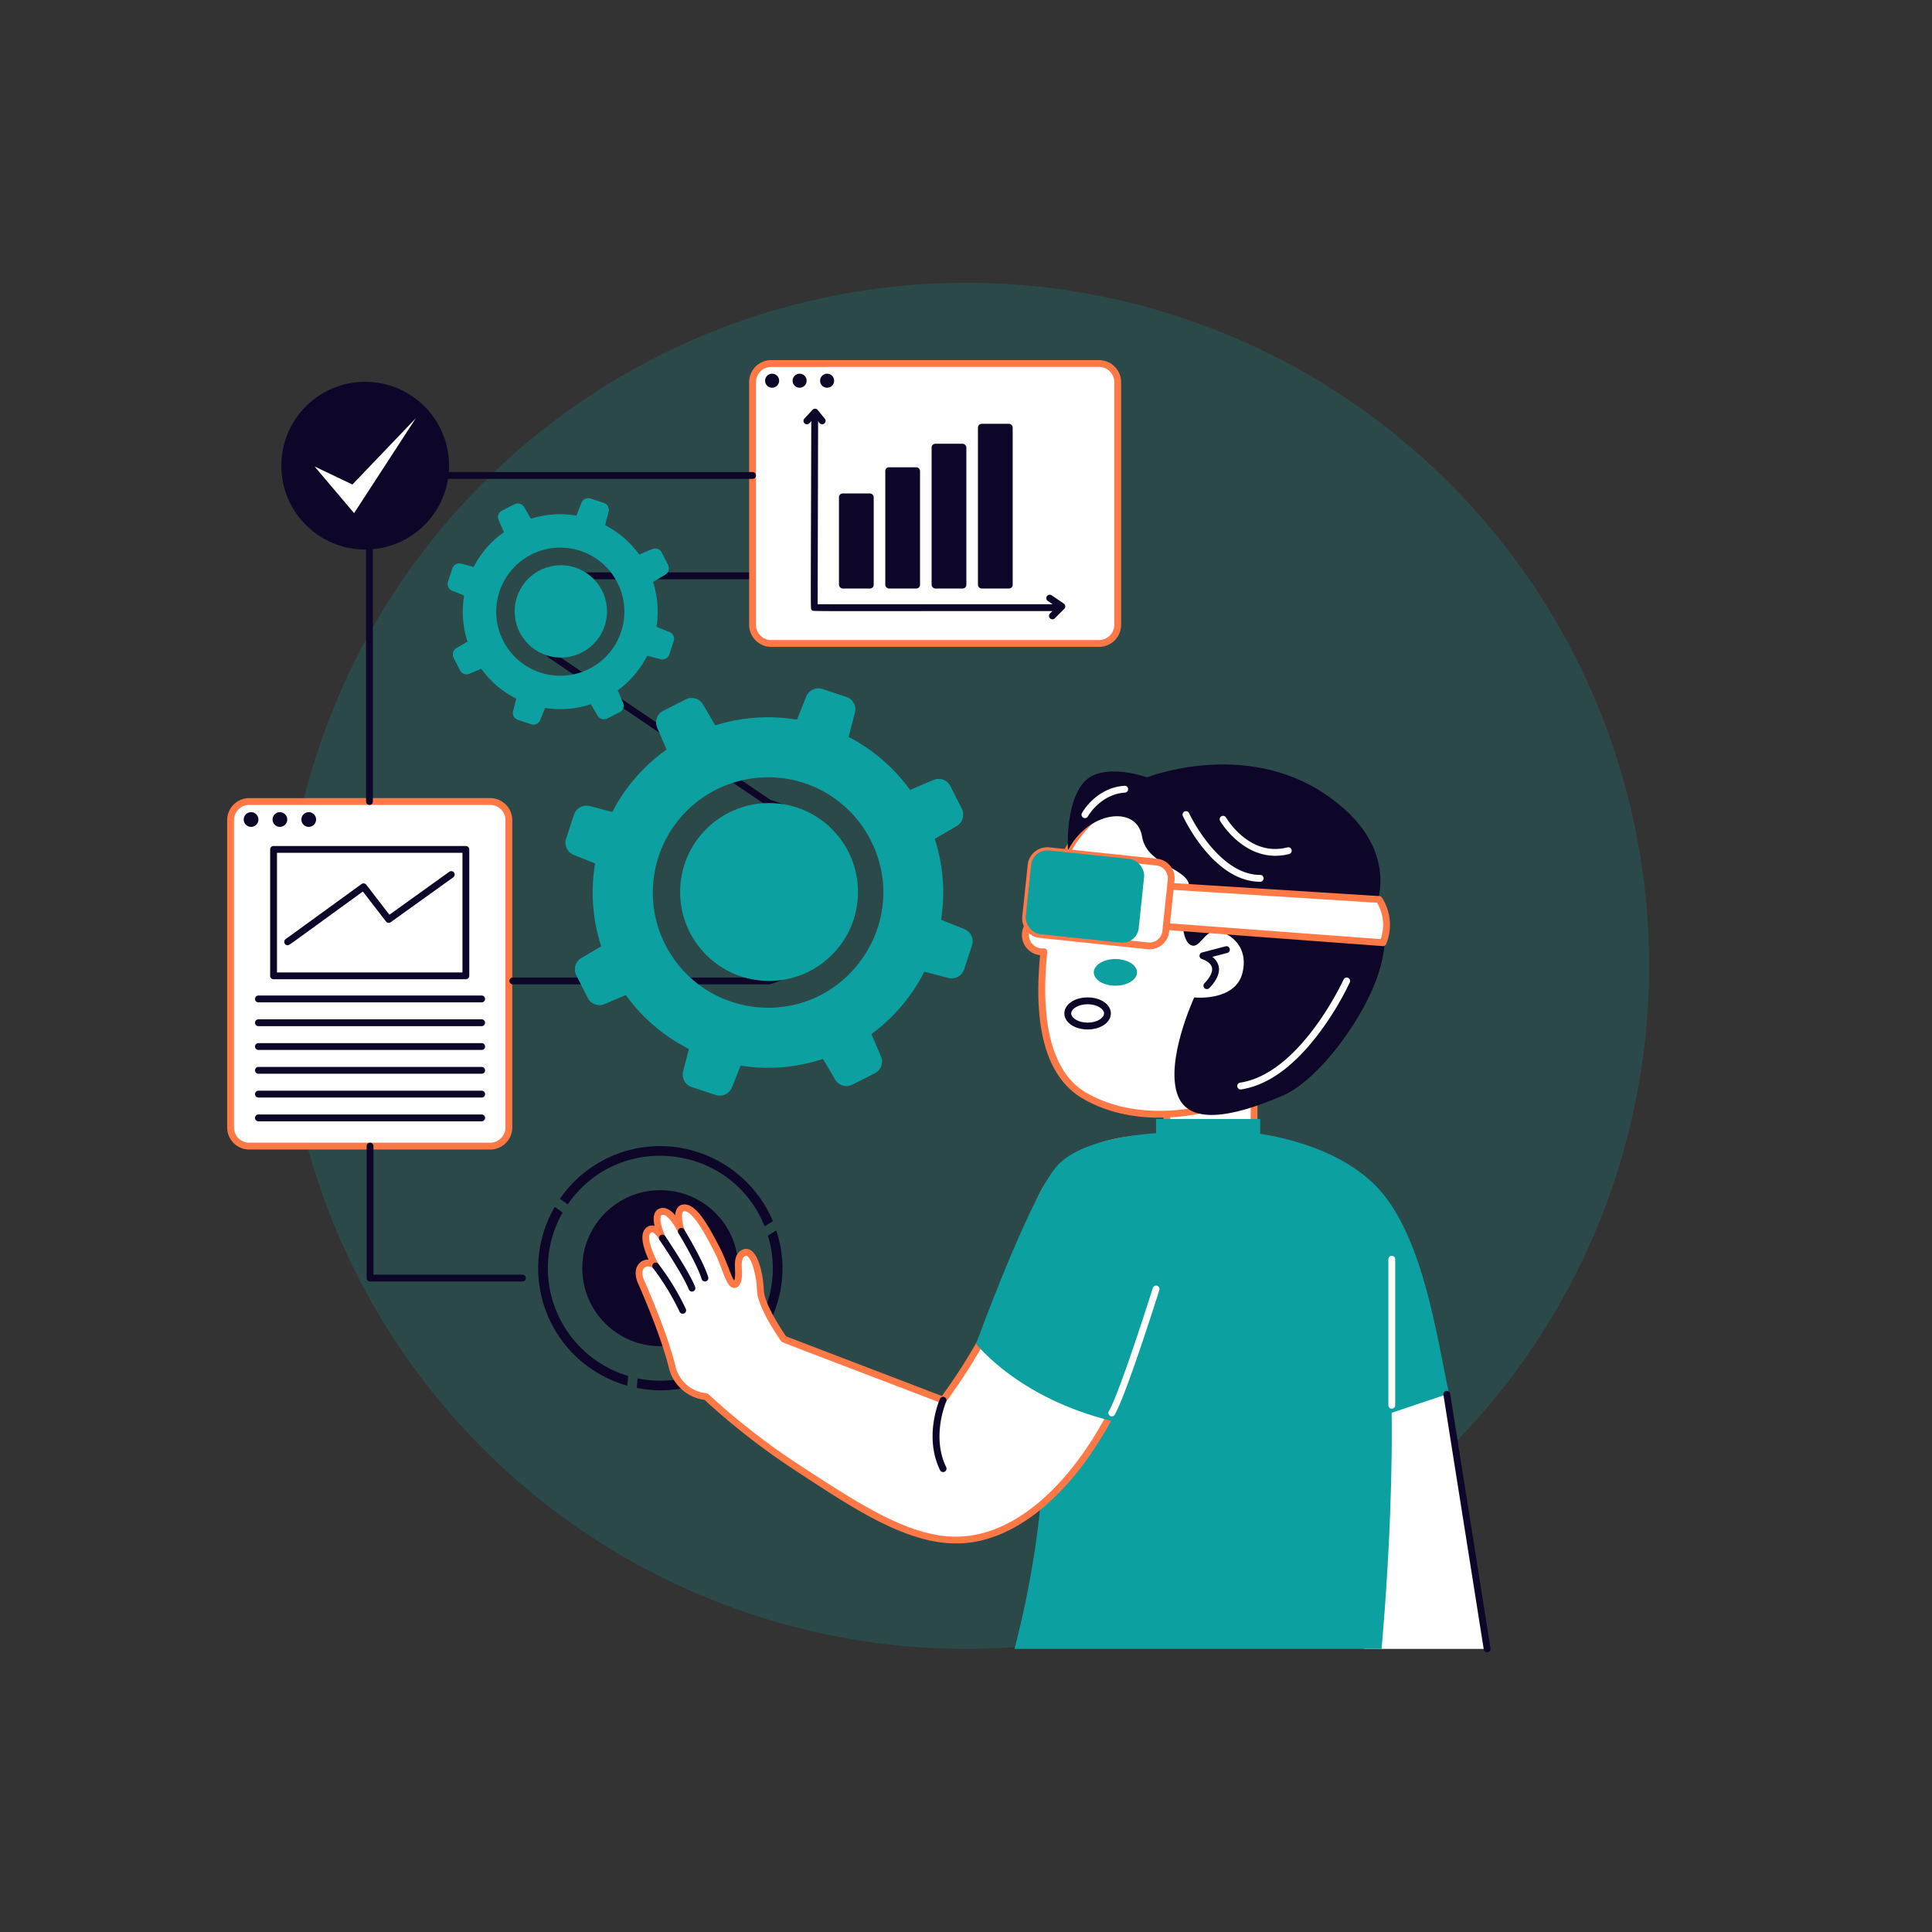
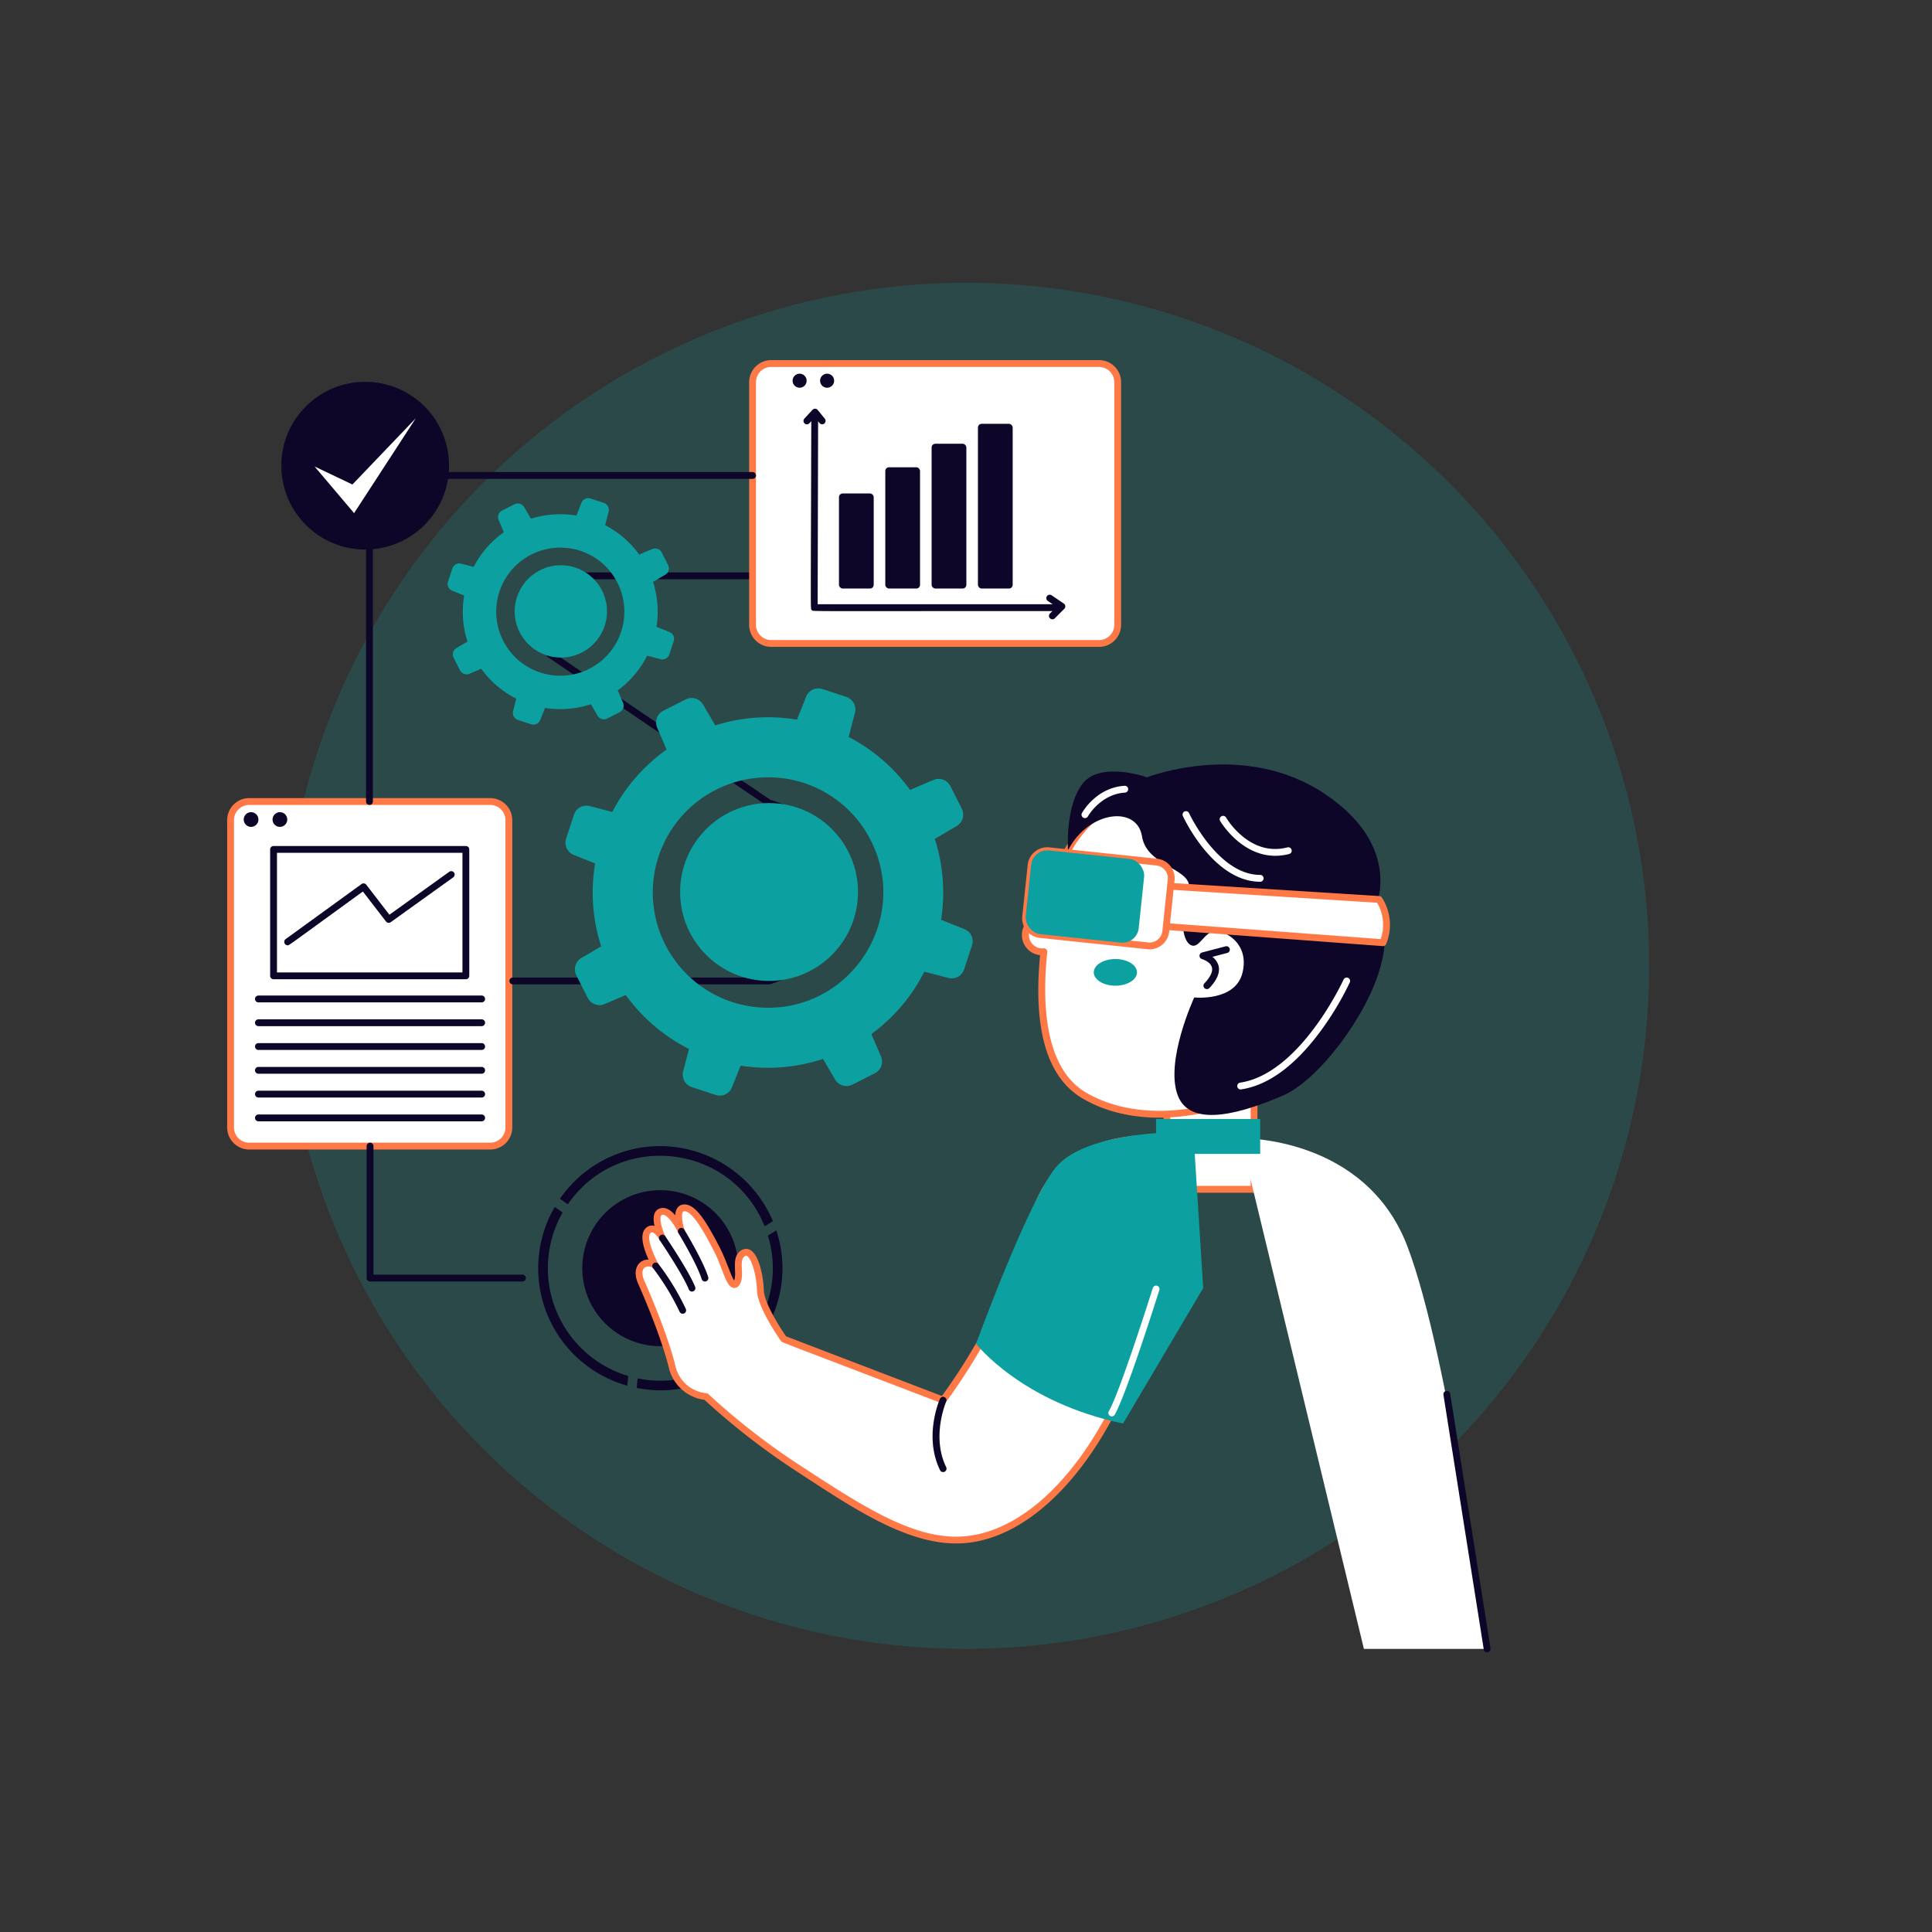
<svg xmlns="http://www.w3.org/2000/svg" fill="#000000" height="565.7" preserveAspectRatio="xMidYMid meet" version="1" viewBox="-19.2 -26.8 565.7 565.7" width="565.7" zoomAndPan="magnify">
  <rect x="-19.2" y="-26.8" width="565.7" height="565.7" fill="#333333" stroke="none" />
  <g>
    <g id="change1_11" opacity="0.2">
      <circle cx="263.685" cy="256" fill="#0da0a0" r="200" transform="rotate(-45 263.685 256)" />
    </g>
    <g>
      <g id="change2_1">
        <circle cx="174.136" cy="344.53" fill="#0d0628" r="22.84" />
      </g>
      <g id="change2_2">
        <path d="M204.687,332.266c-9.752-24.272-42.688-28.086-57.64-6.431l-2.292-1.624a35.611,35.611,0,0,1,29.38-15.426,35.973,35.973,0,0,1,32.984,21.991Z" fill="#0d0628" />
      </g>
      <g id="change2_3">
        <path d="M164.472,378.936a35.694,35.694,0,0,1-21.231-52.348l2.3,1.633a32.936,32.936,0,0,0,19.2,47.872Z" fill="#0d0628" />
      </g>
      <g id="change2_4">
        <path d="M167.238,379.6l.264-2.808c24.393,5.01,45.389-17.985,38.142-41.807l2.475-1.516C216.545,359.218,194.054,384.886,167.238,379.6Z" fill="#0d0628" />
      </g>
      <g>
        <g>
          <g id="change3_13">
            <rect fill="#ffffff" height="100.896" rx="5.458" width="81.479" x="48.315" y="207.889" />
          </g>
          <g id="change4_5">
            <path d="M124.336,309.785H53.773a6.465,6.465,0,0,1-6.458-6.458V213.348a6.465,6.465,0,0,1,6.458-6.458h70.563a6.465,6.465,0,0,1,6.458,6.458v89.979A6.465,6.465,0,0,1,124.336,309.785ZM53.773,208.89a4.463,4.463,0,0,0-4.458,4.458v89.979a4.463,4.463,0,0,0,4.458,4.458h70.563a4.463,4.463,0,0,0,4.458-4.458V213.348a4.463,4.463,0,0,0-4.458-4.458Z" fill="#ff7947" />
          </g>
        </g>
        <g id="change2_27">
          <circle cx="54.315" cy="213.16" fill="#0d0628" r="2.158" />
        </g>
        <g id="change2_28">
          <circle cx="62.758" cy="213.16" fill="#0d0628" r="2.158" />
        </g>
        <g id="change2_29">
-           <circle cx="71.2" cy="213.16" fill="#0d0628" r="2.158" />
-         </g>
+           </g>
        <g id="change2_30">
          <path d="M65.029,249.98a1,1,0,0,1-.588-1.81l22.227-16.12a1,1,0,0,1,1.379.2l6.774,8.788,17.524-12.573a1,1,0,1,1,1.166,1.625L95.2,243.225a1,1,0,0,1-1.375-.2l-6.771-8.783C63.994,250.966,65.5,249.98,65.029,249.98Z" fill="#0d0628" />
        </g>
        <g id="change2_31">
          <path d="M117.208,259.931H60.9a1,1,0,0,1-1-1V221.913a1,1,0,0,1,1-1h56.306a1,1,0,0,1,1,1v37.018A1,1,0,0,1,117.208,259.931Zm-55.306-2h54.306V222.913H61.9Z" fill="#0d0628" />
        </g>
        <g id="change2_32">
          <path d="M121.833,266.7H56.473a1,1,0,0,1,0-2h65.36a1,1,0,0,1,0,2Z" fill="#0d0628" />
        </g>
        <g id="change2_33">
          <path d="M121.833,273.663H56.473a1,1,0,0,1,0-2h65.36a1,1,0,0,1,0,2Z" fill="#0d0628" />
        </g>
        <g id="change2_34">
          <path d="M121.833,280.629H56.473a1,1,0,0,1,0-2h65.36a1,1,0,0,1,0,2Z" fill="#0d0628" />
        </g>
        <g id="change2_35">
          <path d="M121.833,287.6H56.473a1,1,0,0,1,0-2h65.36a1,1,0,0,1,0,2Z" fill="#0d0628" />
        </g>
        <g id="change2_36">
          <path d="M121.833,294.561H56.473a1,1,0,0,1,0-2h65.36a1,1,0,1,1,0,2Z" fill="#0d0628" />
        </g>
        <g id="change2_37">
          <path d="M121.833,301.526H56.473a1,1,0,0,1,0-2h65.36a1,1,0,1,1,0,2Z" fill="#0d0628" />
        </g>
      </g>
      <g id="change2_5">
        <path d="M130.963,261.423a1,1,0,1,1,0-2h74.878c12.63-3.713,21.029-15.811,19.553-28.2-1.219-10.24-9.125-19.047-19.673-21.915-.251-.068,4.034,2.8-64.457-43.674a1,1,0,0,1-.438-.827V141.8a1,1,0,0,1,1-1H250.957a1,1,0,0,1,0,2H142.826v21.476l63.582,43.145c11.245,3.127,19.664,12.577,20.972,23.564,1.6,13.4-7.484,26.463-21.119,30.4C206.045,261.445,209.454,261.423,130.963,261.423Z" fill="#0d0628" />
      </g>
      <g fill="#0da0a0" id="change1_10">
        <path d="M205.763,285.851a51.315,51.315,0,1,1,48.655-35.313A51.281,51.281,0,0,1,205.763,285.851Zm-.139-85.05a33.735,33.735,0,0,0,.113,67.47c24.81,0,41.455-26.407,30.051-48.96A33.62,33.62,0,0,0,205.624,200.8Z" />
        <path d="M156.339,267.461a3.815,3.815,0,0,1-3.422-2.105l-3.335-6.594a3.839,3.839,0,0,1,1.482-5.036l11.284-6.619a3.832,3.832,0,0,1,5.353,1.563l4.078,8.063a3.837,3.837,0,0,1-1.9,5.248C156.443,267.753,157.4,267.461,156.339,267.461Z" />
        <path d="M244.26,220.082l-4.071-8.05a3.832,3.832,0,0,1,1.927-5.259c12.84-5.517,12.412-5.466,13.513-5.466a3.818,3.818,0,0,1,3.416,2.092l3.34,6.6a3.838,3.838,0,0,1-1.491,5.041l-11.274,6.615A3.829,3.829,0,0,1,244.26,220.082Z" />
        <path d="M156.339,267.461a3.815,3.815,0,0,1-3.422-2.105l-3.335-6.594a3.839,3.839,0,0,1,1.482-5.036l11.284-6.619a3.832,3.832,0,0,1,5.353,1.563l4.078,8.063a3.837,3.837,0,0,1-1.9,5.248C156.443,267.753,157.4,267.461,156.339,267.461Z" />
        <path d="M244.26,220.082l-4.071-8.05a3.832,3.832,0,0,1,1.927-5.259c12.84-5.517,12.412-5.466,13.513-5.466a3.818,3.818,0,0,1,3.416,2.092l3.34,6.6a3.838,3.838,0,0,1-1.491,5.041l-11.274,6.615A3.829,3.829,0,0,1,244.26,220.082Z" />
        <path d="M181.9,200.59a3.828,3.828,0,0,1-3.526-2.33l-5.161-12.01a3.845,3.845,0,0,1,1.8-4.937l6.588-3.331a3.836,3.836,0,0,1,5.035,1.48l6.621,11.285a3.833,3.833,0,0,1-1.576,5.36C183.087,200.452,183.129,200.59,181.9,200.59Z" />
        <path d="M228.635,291.2a3.844,3.844,0,0,1-3.31-1.9l-6.616-11.278a3.839,3.839,0,0,1,1.576-5.361c8.574-4.335,8.555-4.483,9.777-4.483a3.834,3.834,0,0,1,3.526,2.325l5.162,12.018a3.837,3.837,0,0,1-1.807,4.939C229.975,290.981,229.858,291.2,228.635,291.2Z" />
        <path d="M162.349,228.638c-1.047,0-.532.079-13.57-5.122a3.84,3.84,0,0,1-2.222-4.754l2.305-7.021a3.835,3.835,0,0,1,4.567-2.526l12.7,3.31a3.833,3.833,0,0,1,2.679,4.895L165.994,226A3.834,3.834,0,0,1,162.349,228.638Z" />
        <path d="M259.464,259.664c-.7,0-.156.088-13.628-3.423a3.84,3.84,0,0,1-2.666-4.928l2.807-8.548a3.819,3.819,0,0,1,3.64-2.638c1.048,0,.532-.079,13.571,5.123A3.843,3.843,0,0,1,265.412,250l-2.308,7.029A3.815,3.815,0,0,1,259.464,259.664Z" />
        <path d="M224.133,197.4c-.829,0-.284.108-9.766-3.007a3.839,3.839,0,0,1-2.374-5.039l4.858-12.174a3.8,3.8,0,0,1,3.559-2.412c.89,0,.82.069,8.217,2.5a3.836,3.836,0,0,1,2.509,4.62l-3.294,12.647A3.839,3.839,0,0,1,224.133,197.4Z" />
        <path d="M191.556,294c-.838,0-.668-.019-8.215-2.5a3.836,3.836,0,0,1-2.511-4.621l3.3-12.647a3.83,3.83,0,0,1,4.919-2.67l8.557,2.81a3.831,3.831,0,0,1,2.356,5.076l-4.842,12.135A3.811,3.811,0,0,1,191.556,294Z" />
      </g>
      <g fill="#0da0a0" id="change1_1">
        <path d="M144.9,180.838A28.534,28.534,0,1,1,171.952,161.2,28.515,28.515,0,0,1,144.9,180.838Zm-.078-47.292a18.759,18.759,0,1,0,16.773,10.292A18.715,18.715,0,0,0,144.82,133.546Z" />
        <path d="M117.416,170.612a2.121,2.121,0,0,1-1.9-1.171l-1.854-3.666a2.134,2.134,0,0,1,.823-2.8l6.275-3.681a2.132,2.132,0,0,1,2.977.87L126,164.647a2.133,2.133,0,0,1-1.055,2.918C117.473,170.774,118,170.612,117.416,170.612Z" />
        <path d="M168.207,145.438a2.123,2.123,0,0,1-1.9-1.171l-2.264-4.476a2.131,2.131,0,0,1,1.072-2.924c7.14-3.068,6.9-3.04,7.514-3.04a2.123,2.123,0,0,1,1.9,1.163l1.858,3.673a2.135,2.135,0,0,1-.829,2.8C168.842,145.4,168.992,145.438,168.207,145.438Z" />
        <path d="M117.416,170.612a2.121,2.121,0,0,1-1.9-1.171l-1.854-3.666a2.134,2.134,0,0,1,.823-2.8l6.275-3.681a2.132,2.132,0,0,1,2.977.87L126,164.647a2.133,2.133,0,0,1-1.055,2.918C117.473,170.774,118,170.612,117.416,170.612Z" />
        <path d="M168.207,145.438a2.123,2.123,0,0,1-1.9-1.171l-2.264-4.476a2.131,2.131,0,0,1,1.072-2.924c7.14-3.068,6.9-3.04,7.514-3.04a2.123,2.123,0,0,1,1.9,1.163l1.858,3.673a2.135,2.135,0,0,1-.829,2.8C168.842,145.4,168.992,145.438,168.207,145.438Z" />
        <path d="M131.631,133.429a2.13,2.13,0,0,1-1.961-1.3l-2.87-6.678a2.139,2.139,0,0,1,1-2.745l3.664-1.852a2.133,2.133,0,0,1,2.8.822l3.681,6.275a2.132,2.132,0,0,1-.876,2.981C132.291,133.351,132.312,133.429,131.631,133.429Z" />
        <path d="M157.616,183.81a2.137,2.137,0,0,1-1.841-1.056l-3.679-6.271a2.135,2.135,0,0,1,.877-2.981c4.767-2.41,4.757-2.493,5.436-2.493a2.133,2.133,0,0,1,1.961,1.293l2.87,6.683a2.133,2.133,0,0,1-1,2.746C158.361,183.691,158.3,183.81,157.616,183.81Z" />
        <path d="M120.758,149.024c-.583,0-.294.046-7.546-2.848a2.134,2.134,0,0,1-1.235-2.643l1.281-3.9a2.133,2.133,0,0,1,2.54-1.4l7.062,1.84a2.132,2.132,0,0,1,1.49,2.722l-1.566,4.77A2.132,2.132,0,0,1,120.758,149.024Z" />
        <path d="M174.758,166.277c-.408,0-.117.041-7.578-1.9a2.134,2.134,0,0,1-1.482-2.74l1.561-4.753a2.125,2.125,0,0,1,2.024-1.467c.582,0,.323-.033,7.546,2.849a2.136,2.136,0,0,1,1.237,2.64l-1.284,3.908A2.121,2.121,0,0,1,174.758,166.277Z" />
        <path d="M155.112,131.653c-.46,0-.159.06-5.43-1.672a2.134,2.134,0,0,1-1.32-2.8l2.7-6.769a2.115,2.115,0,0,1,1.979-1.342c.5,0,.456.038,4.569,1.388a2.134,2.134,0,0,1,1.4,2.569l-1.832,7.032A2.134,2.134,0,0,1,155.112,131.653Z" />
        <path d="M137,185.369c-.444,0-.372-.01-4.568-1.388a2.132,2.132,0,0,1-1.4-2.569l1.832-7.033A2.131,2.131,0,0,1,135.6,172.9l4.758,1.562a2.131,2.131,0,0,1,1.31,2.823l-2.692,6.747A2.12,2.12,0,0,1,137,185.369Z" />
      </g>
      <g id="change1_2">
        <circle cx="145.02" cy="152.219" fill="#0da0a0" r="13.514" />
      </g>
      <g id="change1_3">
        <circle cx="205.984" cy="234.383" fill="#0da0a0" r="26.04" />
      </g>
      <g>
        <g>
          <g id="change3_15">
            <rect fill="#ffffff" height="81.964" rx="5.458" width="106.911" x="201.154" y="79.646" />
          </g>
          <g id="change4_7">
            <path d="M302.606,162.61H206.612a6.465,6.465,0,0,1-6.458-6.458V85.1a6.465,6.465,0,0,1,6.458-6.458h95.994a6.465,6.465,0,0,1,6.458,6.458v71.048A6.465,6.465,0,0,1,302.606,162.61ZM206.612,80.646a4.463,4.463,0,0,0-4.458,4.458v71.048a4.463,4.463,0,0,0,4.458,4.458h95.994a4.463,4.463,0,0,0,4.458-4.458V85.1a4.463,4.463,0,0,0-4.458-4.458Z" fill="#ff7947" />
          </g>
        </g>
        <g id="change2_17">
-           <circle cx="206.877" cy="84.674" fill="#0d0628" r="2.059" />
-         </g>
+           </g>
        <g id="change2_18">
          <circle cx="214.931" cy="84.674" fill="#0d0628" r="2.059" />
        </g>
        <g id="change2_19">
          <circle cx="222.985" cy="84.674" fill="#0d0628" r="2.059" />
        </g>
        <g id="change2_20">
          <rect fill="#0d0628" height="27.833" rx="1.08" width="10.173" x="226.455" y="117.688" />
        </g>
        <g id="change2_21">
          <rect fill="#0d0628" height="35.5" rx="1.08" width="10.173" x="240.018" y="110.022" />
        </g>
        <g id="change2_22">
          <rect fill="#0d0628" height="42.386" rx="1.08" width="10.173" x="253.582" y="103.136" />
        </g>
        <g id="change2_23">
          <rect fill="#0d0628" height="48.226" rx="1.08" width="10.173" x="267.145" y="97.296" />
        </g>
        <g id="change2_24">
          <path d="M290.978,152.12c-76.817,0-72.021.162-72.476-.294-.434-.436-.3,3.3-.149-57.176a1,1,0,0,1,2,0l-.14,55.465h70.765a1,1,0,0,1,0,2Z" fill="#0d0628" />
        </g>
        <g id="change2_25">
          <path d="M221.537,97.433a1,1,0,0,1-.776-.368L219.4,95.394l-1.591,1.718a1,1,0,1,1-1.468-1.358l2.374-2.564a1,1,0,0,1,1.509.048l2.089,2.563A1,1,0,0,1,221.537,97.433Z" fill="#0d0628" />
        </g>
        <g id="change2_26">
          <path d="M288.948,154.533a1,1,0,0,1-.707-1.707l1.922-1.922-2.56-1.741a1,1,0,1,1,1.125-1.654l3.559,2.421a1,1,0,0,1,.145,1.534l-2.777,2.776A.993.993,0,0,1,288.948,154.533Z" fill="#0d0628" />
        </g>
      </g>
      <g id="change2_6">
        <path d="M88.979,208.89a1,1,0,0,1-1-1V112.416a1,1,0,0,1,1-1H201.154a1,1,0,0,1,0,2H89.979V207.89A1,1,0,0,1,88.979,208.89Z" fill="#0d0628" />
      </g>
      <g id="change2_7">
        <circle cx="87.732" cy="109.553" fill="#0d0628" r="24.556" />
      </g>
      <g id="change3_3">
        <path d="M72.912,109.792,84.48,123.448l18.073-27.79q-9.283,9.7-18.565,19.409Z" fill="#ffffff" />
      </g>
      <g>
        <g id="change3_2">
          <path d="M322.488 277.456H347.991V321.439H322.488z" fill="#ffffff" />
        </g>
        <g id="change4_2">
          <path d="M347.991,322.439h-25.5a1,1,0,0,1-1-1V277.456a1,1,0,0,1,1-1h25.5a1,1,0,0,1,1,1v43.983A1,1,0,0,1,347.991,322.439Zm-24.5-2h23.5V278.456h-23.5Z" fill="#ff7947" />
        </g>
      </g>
      <g id="change3_4">
        <path d="M344.073,306.479s36.447-.792,48.824,31.667S416.244,456,416.244,456H380.158Z" fill="#ffffff" />
      </g>
      <g id="change1_4">
-         <path d="M277.869,456c20.668-80.429-4.249-112.893,16.315-135.582,8.4-9.267,20.165-11.607,27.566-13.08,4.89-.972,30.606-5.483,48.233,10.092,5.533,4.89,12.135,11.77,15.339,29.948,6.751,38.3,0,108.622,0,108.622Z" fill="#0da0a0" />
-       </g>
+         </g>
      <g>
        <g id="change3_11">
          <path d="M325.175,306.754c-10.083-.84-23.73-.214-33.2,8.48-6.872,6.3-8.286,13.857-11.814,24.05a168.288,168.288,0,0,1-23.207,43.881L210.313,365.31c.1,0-6.719-9.316-6.865-14.255-.14-4.782-1.969-12.518-4.922-10.971s-.422,6.751-2.11,8.861-3.094-4.923-5.673-9.845-6.282-12.236-9.517-12.236-.921,6.891-.921,6.891-3.157-6.751-5.97-5.766.422,7.735.422,7.735-2.391-4.36-4.36-1.969,2.391,10.127,2.391,10.127c-2.391-2.11-6.47-.282-4.22,4.782s6.892,16.174,9,24.612a11.319,11.319,0,0,0,9.948,8.848A204.819,204.819,0,0,0,214.334,403c19.051,12.434,33.566,21.907,48.1,21.1,22.024-1.228,42.084-25.956,52.742-58.649A114.25,114.25,0,0,0,325.175,306.754Z" fill="#ffffff" />
        </g>
        <g id="change4_3">
          <path d="M213.79,403.835a206.193,206.193,0,0,1-26.708-20.753,12.391,12.391,0,0,1-10.482-9.563c-2.353-9.412-7.865-22.017-8.945-24.449-1.955-4.4.344-7.139,3.062-7.054-1.259-2.735-2.726-6.912-1.092-8.9a2.563,2.563,0,0,1,2.823-.966c-.465-2.077-.459-4.4,1.557-5.108,1.664-.582,3.247.534,4.51,2,.118-2.236,1.262-3.18,2.712-3.18,3.443,0,6.62,5.539,10.119,12.232,2.163,4.138,3.417,8.606,4.4,10.02,1.029-2.04-1.153-7.1,2.314-8.917a2.49,2.49,0,0,1,2.491.041c2.63,1.539,3.785,8.046,3.9,11.786.1,3.564,4.576,10.692,6.508,13.459l45.632,17.472a167.114,167.114,0,0,0,24.33-48.143c2.527-7.792,4.523-13.948,10.376-19.317,7.669-7.036,19.1-9.98,33.965-8.738a1,1,0,0,1,.913.9,115.276,115.276,0,0,1-10.064,59.149c-11.369,34.831-32.412,58.1-53.618,59.281C246.827,425.971,230.294,414.606,213.79,403.835Zm-44.183-59.506c-.883.649-.93,2.117-.125,3.929,1.093,2.458,6.665,15.2,9.058,24.776a10.258,10.258,0,0,0,9.033,8.092,1,1,0,0,1,.622.263,204.271,204.271,0,0,0,26.685,20.769c18.6,12.141,33.3,21.727,47.5,20.937,20.389-1.137,40.739-23.888,51.846-57.961a110.909,110.909,0,0,0,7.409-21.424,113.816,113.816,0,0,0,2.621-36.025c-13.878-1.01-24.51,1.772-31.609,8.286-6.669,6.117-8.092,13.657-11.545,23.64a170.884,170.884,0,0,1-23.342,44.14,1,1,0,0,1-1.167.348c-49.9-19.1-46.823-17.828-47.094-18.21-.282-.4-6.9-9.778-7.049-14.805-.13-4.4-1.542-9.32-2.906-10.118a.486.486,0,0,0-.553,0c-2.184,1.143.189,6.121-1.793,8.6a1.712,1.712,0,0,1-1.637.742c-2.284-.353-3.134-5.844-5.7-10.749-1.429-2.73-5.848-11.7-8.63-11.7-.293,0-.386.1-.451.186-.619.861-.082,3.724.477,5.388a1,1,0,0,1-1.854.742c-1.166-2.487-3.456-5.689-4.733-5.246a.546.546,0,0,0-.351.349c-.491,1.181.49,4.226,1.344,6.011a1,1,0,0,1-1.778.914c-.481-.87-1.492-2.106-2.142-2.166-.071-.009-.261-.026-.57.35-1.046,1.27.867,6.121,2.49,9a1,1,0,0,1-1.533,1.241A2.06,2.06,0,0,0,169.607,344.329Z" fill="#ff7947" />
        </g>
      </g>
      <g id="change1_5">
        <path d="M319.305 300.844H349.79V311.067H319.305z" fill="#0da0a0" />
      </g>
      <g id="change1_6">
        <path d="M322.488,304.853s-24.386.316-32.508,10.126S266.6,366.666,266.6,366.666s13.22,17.159,43.037,23.347L333.1,350.351l-2.618-41.566Z" fill="#0da0a0" />
      </g>
      <g id="change1_7">
-         <path d="M347.258,304.853s24.261,2.161,37.341,16.587,17.088,44.2,20.464,59.8l-26.16,8.775-14.135-50.562Z" fill="#0da0a0" />
-       </g>
+         </g>
      <g id="change2_8">
        <path d="M416.243,457a1,1,0,0,1-.986-.844L403.442,381.59a1,1,0,0,1,1.975-.313l11.814,74.567A1,1,0,0,1,416.243,457Z" fill="#0d0628" />
      </g>
      <g id="change2_9">
        <path d="M133.765,348.433H89.153a1,1,0,0,1-1-1V308.785a1,1,0,0,1,2,0v37.648h43.612a1,1,0,0,1,0,2Z" fill="#0d0628" />
      </g>
      <g>
        <g id="change3_12">
          <path d="M372.734,254.432c1.583-7.861,2.39-13.607,2.39-13.607s-31.164-47.835-64.68-34.044a34.791,34.791,0,0,0-20.315,24.229c-.8,3.326-1.632,7.212-2.352,11.4a4.922,4.922,0,1,0-1.321,9.461c-1.749,16.621-.405,34.909,11.81,42.086,12.114,7.117,27.828,6.634,41.274,2.4A42.225,42.225,0,0,0,357.6,287.43c5.014-3.7,8.591-7.881,9.885-12.007v0A42.224,42.224,0,0,0,372.734,254.432Z" fill="#ffffff" />
        </g>
        <g id="change4_4">
          <path d="M297.76,294.821c-10.343-6.077-14.517-20.187-12.409-41.95a5.923,5.923,0,1,1,1.632-11.724c.608-3.4,1.338-6.883,2.173-10.37a35.834,35.834,0,0,1,20.907-24.921c14.075-5.791,29.959-1.636,45.939,12.015a119.144,119.144,0,0,1,19.96,22.408,1,1,0,0,1,.152.685c-.008.057-.821,5.814-2.379,13.563a43.394,43.394,0,0,1-5.325,21.291c-1.348,4.19-4.877,8.481-10.216,12.417a43.367,43.367,0,0,1-18.437,9.1C325.985,301.676,310.08,302.058,297.76,294.821Zm-11.3-43.948a1,1,0,0,1,.994,1.105c-1.557,14.807-.858,33.961,11.323,41.119,10.6,6.228,25.351,7.068,40.466,2.307a41.573,41.573,0,0,0,17.718-8.739c5.086-3.752,8.38-7.729,9.575-11.541h0a1.054,1.054,0,0,1,.08-.186h0a41.4,41.4,0,0,0,5.122-20.493c0-.4,1.2-5.619,2.345-13.383-2.757-4.059-32.29-46.095-63.254-33.356A33.827,33.827,0,0,0,291.1,231.243c-2.673,11.148-1.961,11.552-2.838,12.042-.721.4-.938-.23-2.322-.23a3.923,3.923,0,0,0,0,7.845C286.143,250.9,286.435,250.873,286.456,250.873Zm81.031,24.548h0Z" fill="#ff7947" />
        </g>
      </g>
      <g id="change2_10">
        <path d="M293.506,222.187s-.883-13.113,4.391-19.653,18.776-1.733,18.776-1.733,28.27-11.136,52.109,4.9,14.346,34.429,14.346,34.429,5.631,2.279,1.866,16.2-17.9,33.076-28.589,37.67-26.856,10.033-30.727,0,4.8-28.739,4.8-28.739,12,1.266,14.113-7.173-4.782-12.376-8.017-12.236-4.641,5.415-7.172,4.044-3.235-8.558-.7-15.513-12.025-6.955-13.5-16.238S299.453,210.617,293.506,222.187Z" fill="#0d0628" />
      </g>
      <g>
        <g id="change3_14">
          <path d="M385.741,249.231l-65.562-4.9a10.564,10.564,0,0,1,.881-11.781l63.533,4.015A13.692,13.692,0,0,1,385.741,249.231Z" fill="#ffffff" />
        </g>
        <g id="change4_6">
          <path d="M385.741,250.231c-.1,0,2.5.189-65.637-4.9a1,1,0,0,1-.795-.5,11.567,11.567,0,0,1,.963-12.891.977.977,0,0,1,.851-.381l63.533,4.014a1,1,0,0,1,.782.463,14.693,14.693,0,0,1,1.228,13.584A1,1,0,0,1,385.741,250.231ZM320.8,243.374l64.27,4.8a12.67,12.67,0,0,0-1.064-10.649l-62.469-3.948A9.544,9.544,0,0,0,320.8,243.374Z" fill="#ff7947" />
        </g>
      </g>
      <g>
        <g id="change3_1">
          <rect fill="#ffffff" height="24.653" rx="4.775" transform="rotate(6.009 302.412 236.208)" width="41.236" x="281.809" y="223.9" />
        </g>
        <g id="change4_1">
          <path d="M317.4,251.171c-.448,0,2.386.283-32.128-3.349a5.771,5.771,0,0,1-5.137-6.348l1.581-15.02a5.771,5.771,0,0,1,6.346-5.139l31.513,3.317a5.77,5.77,0,0,1,5.138,6.347L323.135,246A5.773,5.773,0,0,1,317.4,251.171ZM317,249.149a3.771,3.771,0,0,0,4.149-3.358l1.582-15.021a3.773,3.773,0,0,0-3.359-4.149L287.856,223.3a3.773,3.773,0,0,0-4.149,3.359l-1.581,15.02a3.774,3.774,0,0,0,3.358,4.15Z" fill="#ff7947" />
        </g>
      </g>
      <g id="change1_8">
        <rect fill="#0da0a0" height="24.653" rx="4.775" transform="rotate(6.009 298.449 235.69)" width="33.269" x="281.84" y="223.383" />
      </g>
      <g id="change3_5">
        <path d="M306.335,387.919a1,1,0,0,1-.865-1.5c3.328-5.769,12.786-35.783,12.881-36.086a1,1,0,0,1,1.908.6c-.392,1.244-9.619,30.529-13.057,36.486A1,1,0,0,1,306.335,387.919Z" fill="#ffffff" />
      </g>
      <g id="change3_6">
        <path d="M388.322,385.669a1,1,0,0,1-1-1V341.913a1,1,0,0,1,2,0v42.756A1,1,0,0,1,388.322,385.669Z" fill="#ffffff" />
      </g>
      <g id="change3_7">
        <path d="M298.475,212.746a1,1,0,0,1-.874-1.482c.168-.305,4.211-7.464,12.469-7.978a.989.989,0,0,1,1.061.936,1,1,0,0,1-.936,1.06c-7.142.445-10.808,6.885-10.844,6.95A1,1,0,0,1,298.475,212.746Z" fill="#ffffff" />
      </g>
      <g id="change3_8">
        <path d="M349.789,231.381c-13.568,0-22.261-18.429-22.624-19.214a1,1,0,1,1,1.814-.84c.084.18,8.52,18.054,20.81,18.054a1,1,0,0,1,0,2Z" fill="#ffffff" />
      </g>
      <g id="change3_9">
        <path d="M354.215,223.781c-10.155,0-16.085-10.086-16.152-10.2a1,1,0,0,1,1.734-1,22.891,22.891,0,0,0,4.852,5.525c4.068,3.323,8.484,4.4,13.124,3.21a1,1,0,0,1,.5,1.938A16.253,16.253,0,0,1,354.215,223.781Z" fill="#ffffff" />
      </g>
      <g id="change3_10">
        <path d="M343.085,291.347a1,1,0,0,1,.838-1.139c17.64-2.688,30.166-29.923,30.29-30.2a1,1,0,0,1,1.822.824,87.2,87.2,0,0,1-8.736,14.52c-7.413,9.964-15.177,15.626-23.075,16.83A1,1,0,0,1,343.085,291.347Z" fill="#ffffff" />
      </g>
      <g id="change1_9">
        <ellipse cx="307.391" cy="257.913" fill="#0da0a0" rx="6.329" ry="3.903" />
      </g>
      <g id="change2_11">
        <path d="M180.7,357.869a1,1,0,0,1-.906-.574,71.924,71.924,0,0,0-7.79-12.788,1,1,0,0,1,1.561-1.25,72.46,72.46,0,0,1,8.039,13.186A1,1,0,0,1,180.7,357.869Z" fill="#0d0628" />
      </g>
      <g id="change2_12">
        <path d="M183.413,351.375a1,1,0,0,1-.931-.632c-1.766-4.461-8.484-14.356-8.552-14.456a1,1,0,1,1,1.653-1.125c.282.413,6.911,10.179,8.759,14.845A1,1,0,0,1,183.413,351.375Z" fill="#0d0628" />
      </g>
      <g id="change2_13">
        <path d="M187.209,348.433a1,1,0,0,1-.956-.708c-1.354-4.433-6.749-13.362-6.8-13.452a1,1,0,1,1,1.71-1.037c.227.375,5.58,9.234,7.006,13.905A1,1,0,0,1,187.209,348.433Z" fill="#0d0628" />
      </g>
      <g id="change2_14">
        <path d="M256.95,404.233a1,1,0,0,1-.9-.561c-4.81-9.869-.213-20.466-.015-20.912a1,1,0,0,1,1.828.809c-.044.1-4.41,10.209-.015,19.226A1,1,0,0,1,256.95,404.233Z" fill="#0d0628" />
      </g>
      <g id="change2_15">
-         <path d="M299.261,274.63c-3.82,0-6.811-2.062-6.811-4.692s2.991-4.692,6.811-4.692,6.809,2.061,6.809,4.692S303.079,274.63,299.261,274.63Zm0-7.384c-2.835,0-4.811,1.418-4.811,2.692s1.976,2.692,4.811,2.692,4.809-1.419,4.809-2.692S302.1,267.246,299.261,267.246Z" fill="#0d0628" />
-       </g>
+         </g>
      <g id="change2_16">
        <path d="M334.184,262.815a1,1,0,0,1-.725-1.689c1.762-1.85,2.519-3.47,2.188-4.687-.459-1.7-2.874-2.41-2.9-2.417a1,1,0,0,1,.022-1.929l6.847-1.793a1,1,0,1,1,.506,1.934l-4.345,1.138a4.851,4.851,0,0,1,1.8,2.532c.537,1.958-.36,4.179-2.666,6.6A1,1,0,0,1,334.184,262.815Z" fill="#0d0628" />
      </g>
    </g>
  </g>
</svg>